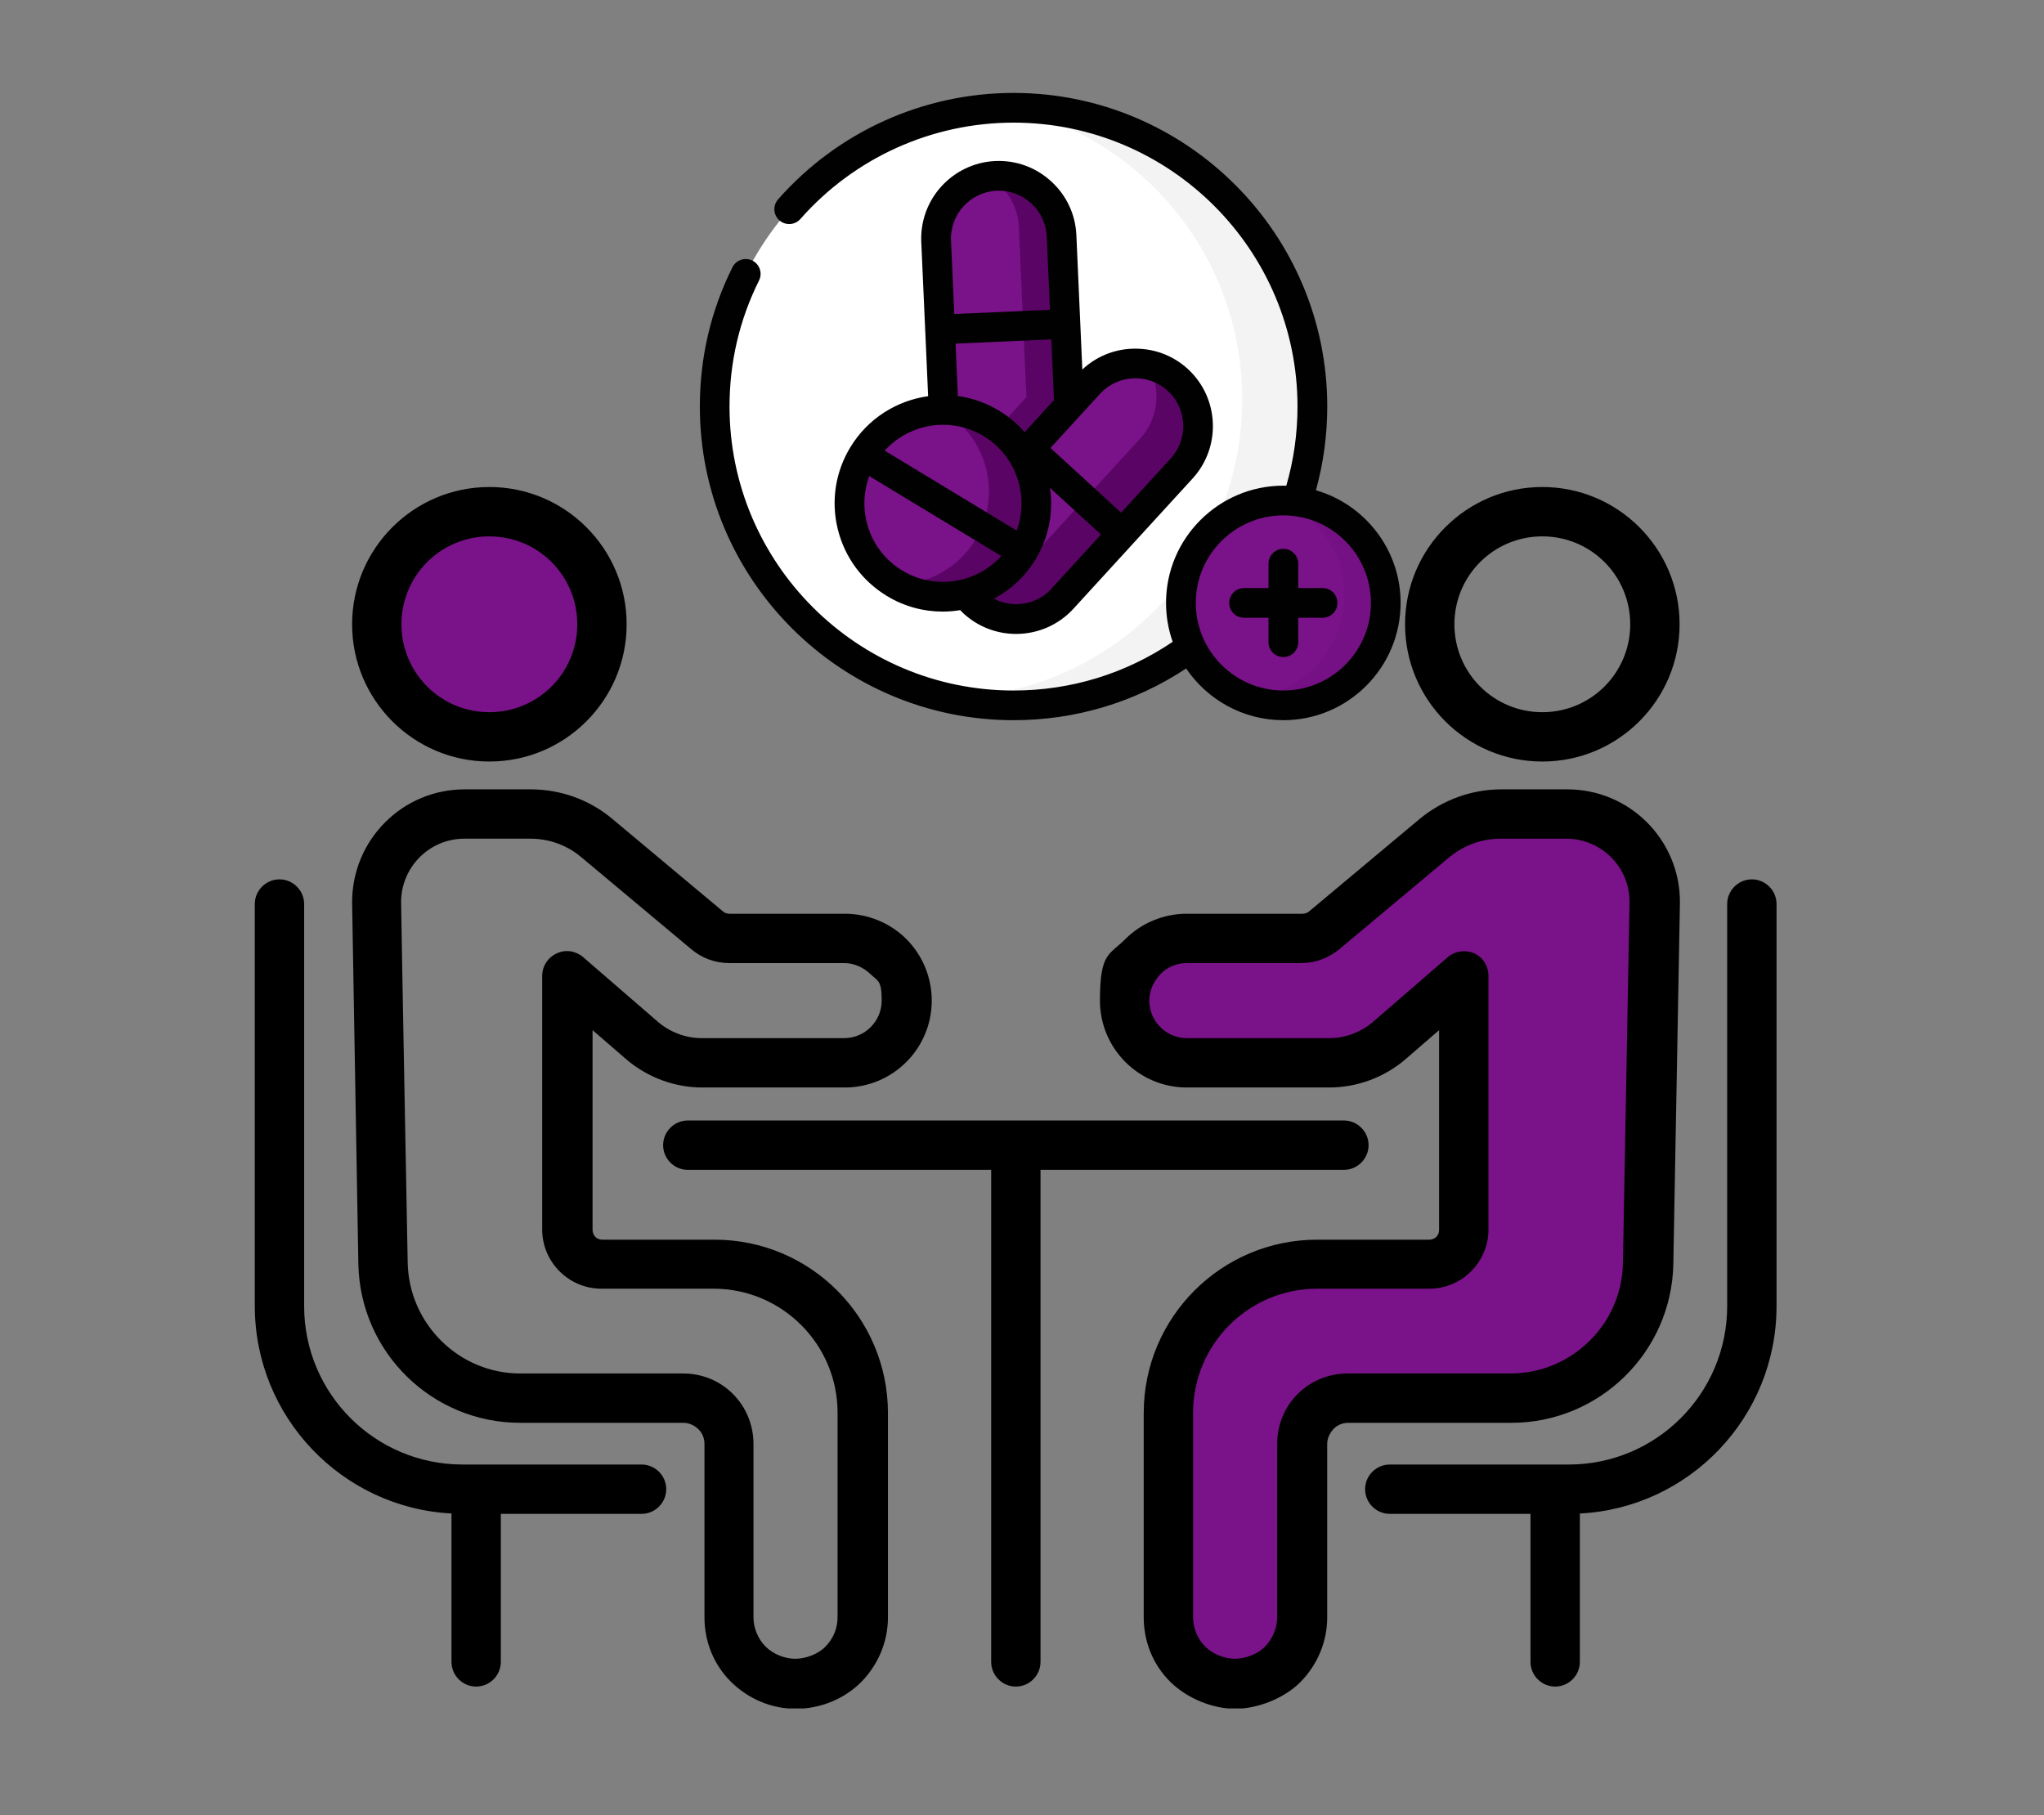
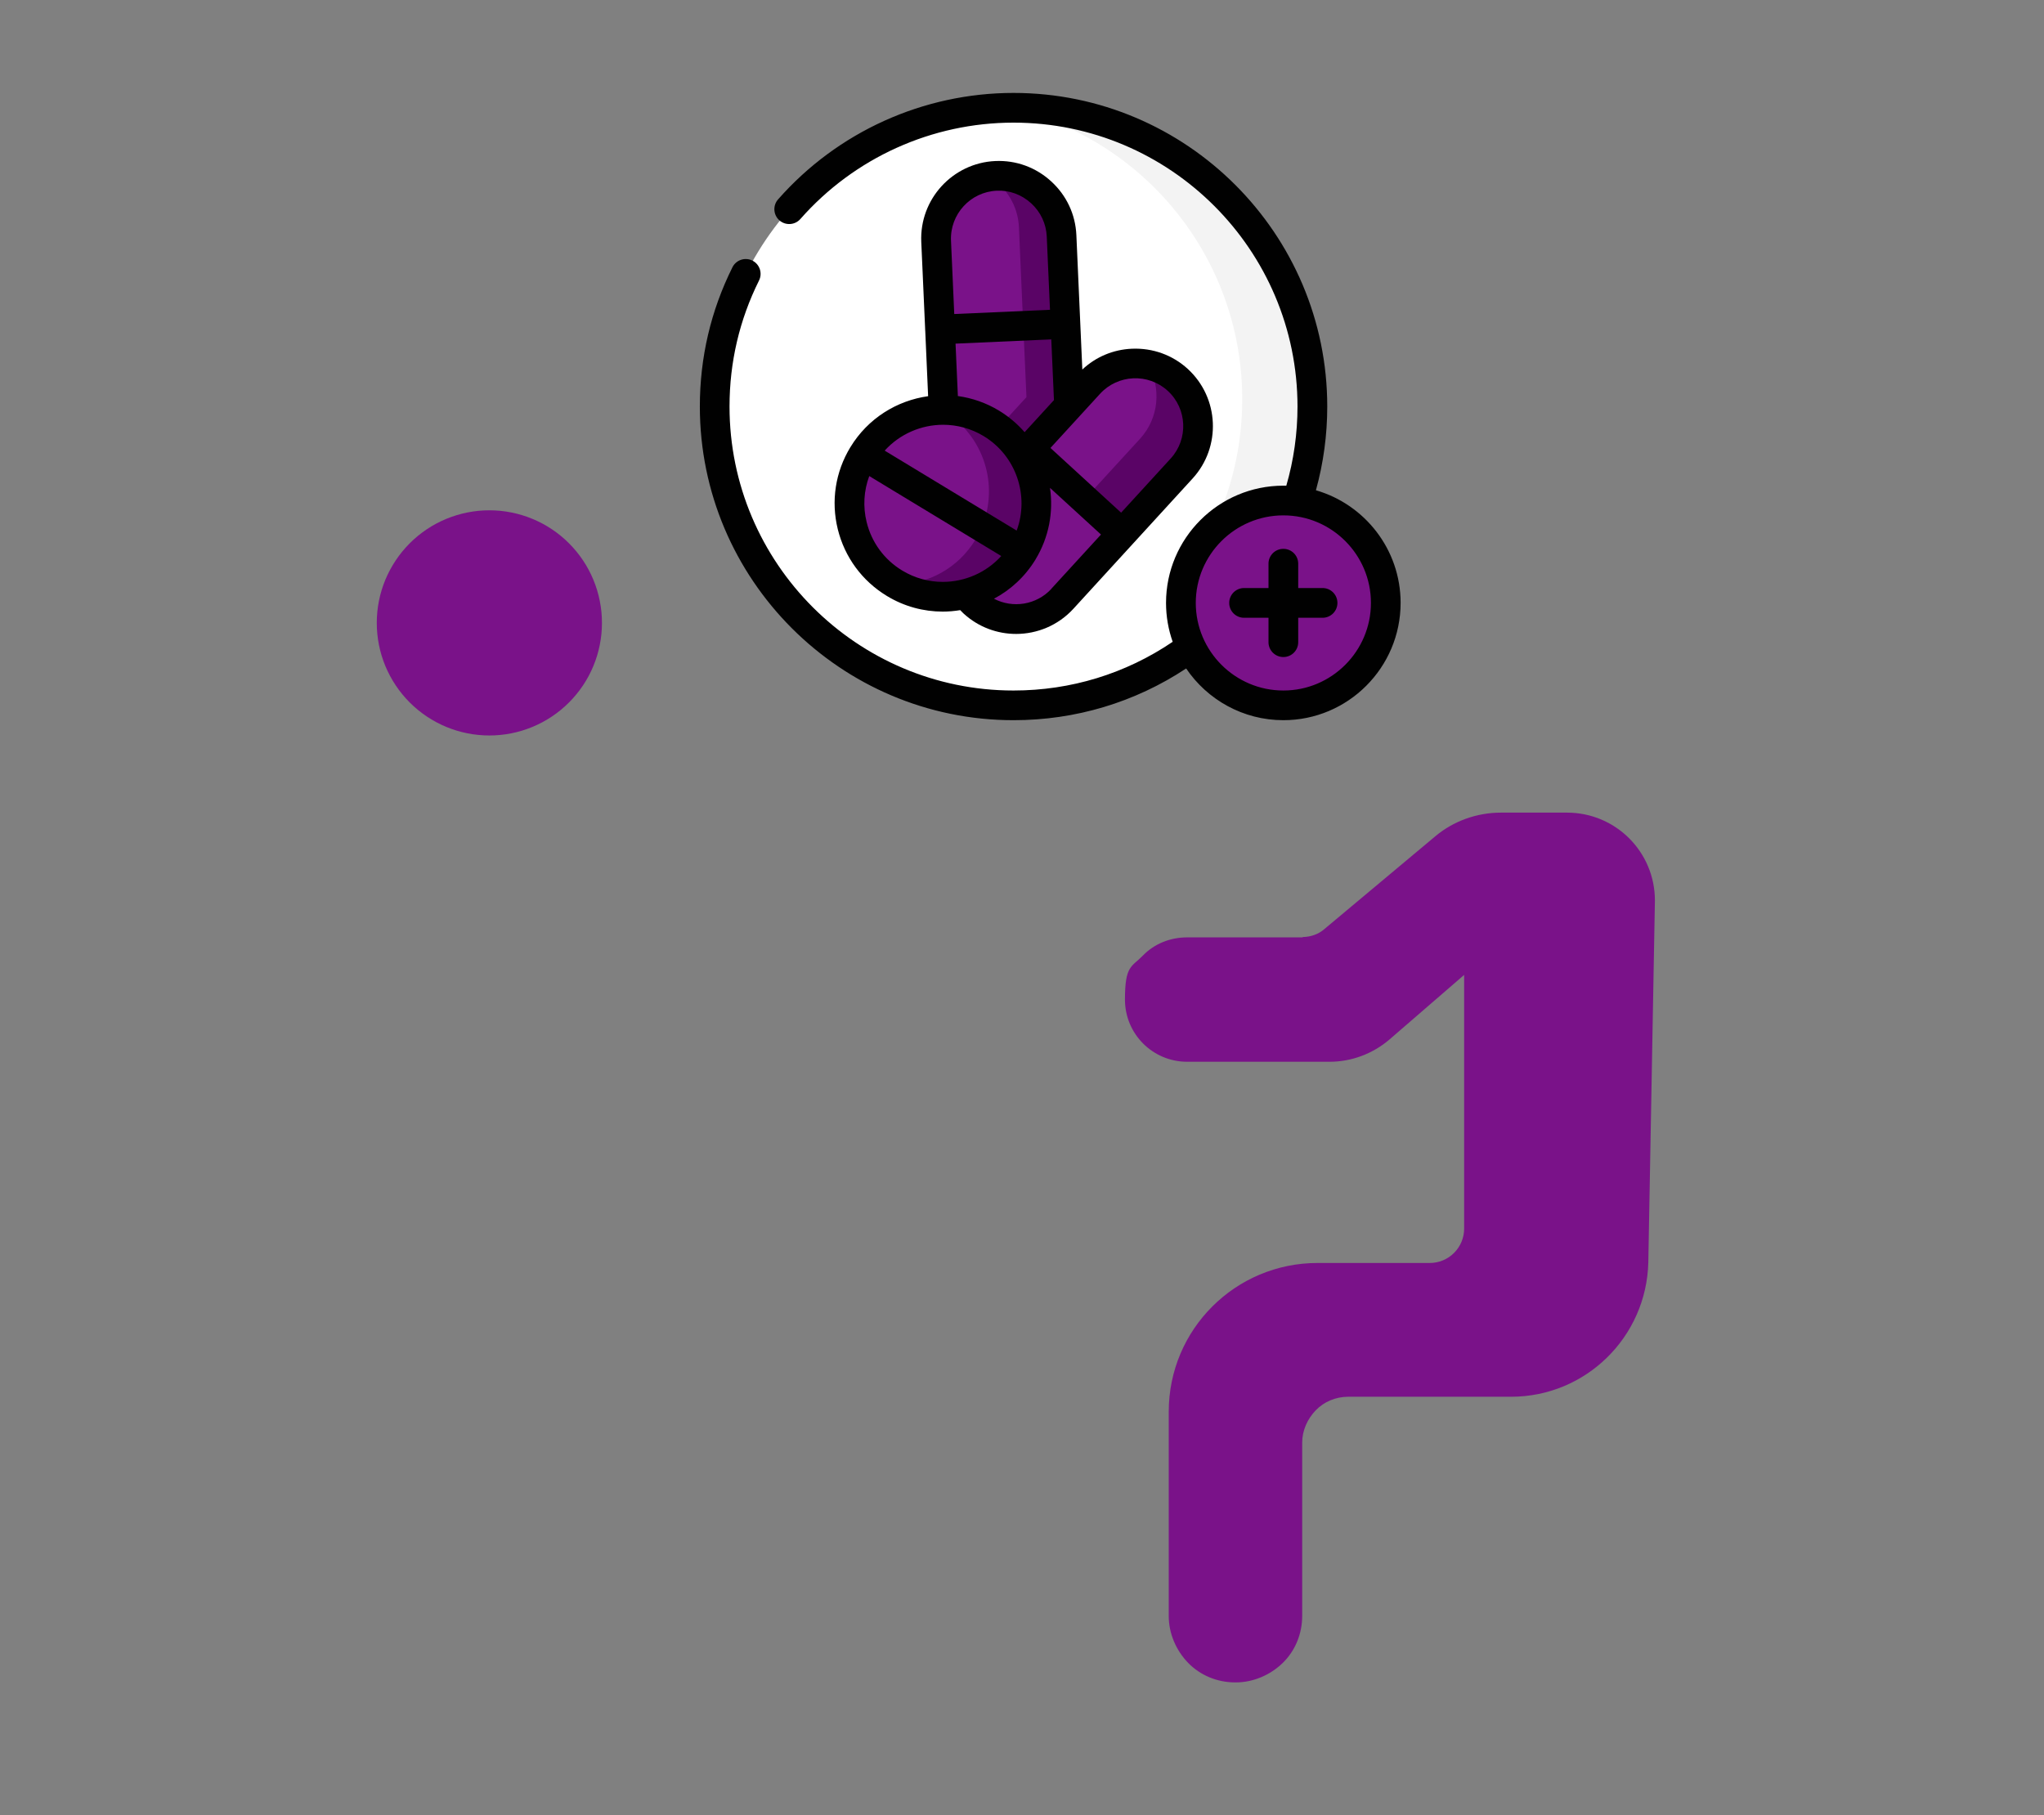
<svg xmlns="http://www.w3.org/2000/svg" width="429" zoomAndPan="magnify" viewBox="0 0 321.75 285.75" height="381" preserveAspectRatio="xMidYMid meet" version="1.2">
  <rect x="0" y="0" width="321.75" height="285.75" fill="#808080" stroke="none" />
  <defs>
    <clipPath id="98e3a0f07c">
-       <path d="M 40 76 L 280 76 L 280 268.941 L 40 268.941 Z M 40 76 " />
-     </clipPath>
+       </clipPath>
    <filter x="0%" y="0%" width="100%" filterUnits="objectBoundingBox" id="319a1c08ed" height="100%">
      <feColorMatrix values="0 0 0 0 1 0 0 0 0 1 0 0 0 0 1 0 0 0 1 0" type="matrix" in="SourceGraphic" />
    </filter>
    <clipPath id="5198b86cac">
-       <path d="M 1 0.402 L 39.77 0.402 L 39.77 21.504 L 1 21.504 Z M 1 0.402 " />
-     </clipPath>
+       </clipPath>
    <clipPath id="fff2a761c8">
      <rect x="0" width="40" y="0" height="22" />
    </clipPath>
    <clipPath id="e8cccb3fab">
      <path d="M 0.758 0.547 L 48.953 0.547 L 48.953 67.688 L 0.758 67.688 Z M 0.758 0.547 " />
    </clipPath>
    <clipPath id="bd31b11d7f">
      <rect x="0" width="49" y="0" height="68" />
    </clipPath>
    <clipPath id="22d1c3e4f5">
      <path d="M 1 0.41 L 23.465 0.41 L 23.465 33.504 L 1 33.504 Z M 1 0.41 " />
    </clipPath>
    <clipPath id="b5e2528e4d">
      <rect x="0" width="24" y="0" height="34" />
    </clipPath>
  </defs>
  <g id="23ac911f6d">
    <path style=" stroke:none;fill-rule:evenodd;fill:#7a1289;fill-opacity:1;" d="M 205.035 147.504 C 206.293 147.504 207.551 147.066 208.48 146.246 L 225.875 131.695 C 228.777 129.234 232.496 127.922 236.27 127.922 L 246.664 127.922 C 254.32 127.922 260.504 134.102 260.504 141.762 L 259.465 198.707 C 259.191 210.465 249.617 219.875 237.855 219.875 L 212.199 219.875 C 210.285 219.875 208.426 220.641 207.113 222.008 C 205.801 223.375 204.98 225.18 204.98 227.098 L 204.98 254.391 C 204.98 257.184 203.887 259.863 201.918 261.777 C 199.949 263.691 197.266 264.84 194.531 264.84 L 194.422 264.84 C 191.633 264.84 188.953 263.746 187.039 261.777 C 185.125 259.809 183.973 257.129 183.973 254.391 L 183.973 222.227 C 183.973 209.262 194.477 198.816 207.387 198.816 L 225.055 198.816 C 226.477 198.816 227.844 198.27 228.887 197.23 C 229.926 196.188 230.473 194.82 230.473 193.398 L 230.473 153.469 L 218.711 163.641 C 216.086 165.883 212.746 167.141 209.301 167.141 L 186.875 167.141 C 181.457 167.141 177.082 162.766 177.082 157.352 C 177.082 151.934 178.121 152.262 179.926 150.402 C 181.73 148.543 184.246 147.559 186.875 147.559 L 205.09 147.559 Z M 205.035 147.504 " />
    <path style=" stroke:none;fill-rule:nonzero;fill:#7a1289;fill-opacity:1;" d="M 94.754 98.055 C 94.754 98.633 94.727 99.215 94.672 99.789 C 94.613 100.367 94.527 100.941 94.414 101.512 C 94.301 102.082 94.16 102.645 93.992 103.199 C 93.824 103.754 93.629 104.301 93.406 104.836 C 93.184 105.371 92.938 105.898 92.664 106.41 C 92.391 106.922 92.09 107.418 91.77 107.898 C 91.445 108.383 91.102 108.848 90.73 109.297 C 90.363 109.746 89.977 110.176 89.562 110.586 C 89.152 110.996 88.723 111.387 88.277 111.754 C 87.828 112.121 87.359 112.469 86.879 112.789 C 86.395 113.113 85.898 113.41 85.387 113.684 C 84.875 113.957 84.352 114.207 83.812 114.43 C 83.277 114.648 82.73 114.844 82.176 115.016 C 81.621 115.184 81.059 115.324 80.488 115.438 C 79.922 115.551 79.348 115.637 78.77 115.691 C 78.191 115.75 77.613 115.777 77.031 115.777 C 76.453 115.777 75.871 115.75 75.293 115.691 C 74.719 115.637 74.145 115.551 73.574 115.438 C 73.004 115.324 72.441 115.184 71.887 115.016 C 71.332 114.844 70.785 114.648 70.25 114.43 C 69.715 114.207 69.188 113.957 68.676 113.684 C 68.164 113.41 67.668 113.113 67.184 112.789 C 66.703 112.469 66.238 112.121 65.789 111.754 C 65.34 111.387 64.91 110.996 64.5 110.586 C 64.09 110.176 63.699 109.746 63.332 109.297 C 62.965 108.848 62.617 108.383 62.297 107.898 C 61.973 107.418 61.676 106.922 61.402 106.41 C 61.129 105.898 60.879 105.371 60.656 104.836 C 60.434 104.301 60.238 103.754 60.07 103.199 C 59.902 102.645 59.762 102.082 59.648 101.512 C 59.535 100.941 59.449 100.367 59.395 99.789 C 59.336 99.215 59.309 98.633 59.309 98.055 C 59.309 97.473 59.336 96.895 59.395 96.316 C 59.449 95.738 59.535 95.164 59.648 94.598 C 59.762 94.027 59.902 93.465 60.07 92.91 C 60.238 92.352 60.434 91.809 60.656 91.27 C 60.879 90.734 61.129 90.211 61.402 89.699 C 61.676 89.188 61.973 88.691 62.297 88.207 C 62.617 87.723 62.965 87.258 63.332 86.809 C 63.699 86.363 64.09 85.934 64.5 85.52 C 64.91 85.109 65.34 84.723 65.789 84.352 C 66.238 83.984 66.703 83.641 67.184 83.316 C 67.668 82.996 68.164 82.695 68.676 82.422 C 69.188 82.148 69.715 81.902 70.25 81.68 C 70.785 81.457 71.332 81.262 71.887 81.094 C 72.441 80.926 73.004 80.785 73.574 80.672 C 74.145 80.559 74.719 80.473 75.293 80.414 C 75.871 80.359 76.453 80.332 77.031 80.332 C 77.613 80.332 78.191 80.359 78.77 80.414 C 79.348 80.473 79.922 80.559 80.488 80.672 C 81.059 80.785 81.621 80.926 82.176 81.094 C 82.73 81.262 83.277 81.457 83.812 81.68 C 84.352 81.902 84.875 82.148 85.387 82.422 C 85.898 82.695 86.395 82.996 86.879 83.316 C 87.359 83.641 87.828 83.984 88.277 84.352 C 88.723 84.723 89.152 85.109 89.562 85.52 C 89.977 85.934 90.363 86.363 90.73 86.809 C 91.102 87.258 91.445 87.723 91.77 88.207 C 92.09 88.691 92.391 89.188 92.664 89.699 C 92.938 90.211 93.184 90.734 93.406 91.27 C 93.629 91.809 93.824 92.352 93.992 92.91 C 94.16 93.465 94.301 94.027 94.414 94.598 C 94.527 95.164 94.613 95.738 94.672 96.316 C 94.727 96.895 94.754 97.473 94.754 98.055 Z M 94.754 98.055 " />
    <g clip-rule="nonzero" clip-path="url(#98e3a0f07c)">
-       <path style=" stroke:none;fill-rule:evenodd;fill:#000000;fill-opacity:1;" d="M 77.031 76.664 C 65.105 76.664 55.426 86.348 55.426 98.273 C 55.426 110.199 65.105 119.879 77.031 119.879 C 88.957 119.879 98.641 110.199 98.641 98.273 C 98.641 86.348 88.957 76.664 77.031 76.664 Z M 77.031 112.113 C 69.375 112.113 63.191 105.93 63.191 98.273 C 63.191 90.613 69.375 84.434 77.031 84.434 C 84.691 84.434 90.871 90.613 90.871 98.273 C 90.871 105.93 84.691 112.113 77.031 112.113 Z M 242.781 76.664 C 230.855 76.664 221.172 86.348 221.172 98.273 C 221.172 110.199 230.855 119.879 242.781 119.879 C 254.703 119.879 264.387 110.199 264.387 98.273 C 264.387 86.348 254.703 76.664 242.781 76.664 Z M 242.781 112.113 C 235.121 112.113 228.941 105.93 228.941 98.273 C 228.941 90.613 235.121 84.434 242.781 84.434 C 250.438 84.434 256.617 90.613 256.617 98.273 C 256.617 105.93 250.438 112.113 242.781 112.113 Z M 98.586 166.758 C 101.922 169.605 106.188 171.191 110.562 171.191 L 132.992 171.191 C 140.543 171.191 146.668 165.062 146.668 157.516 C 146.668 153.906 145.246 150.402 142.676 147.832 C 140.102 145.262 136.602 143.84 132.992 143.84 L 114.832 143.84 C 114.449 143.84 114.121 143.73 113.848 143.512 L 96.449 128.961 C 92.84 125.898 88.246 124.258 83.543 124.258 L 73.148 124.258 C 68.254 124.258 63.82 126.234 60.617 129.453 C 57.406 132.668 55.426 137.109 55.426 142.035 L 56.41 198.98 C 56.684 212.875 68.008 223.977 81.898 223.977 L 107.555 223.977 C 108.43 223.977 109.305 224.359 109.906 224.961 C 110.562 225.562 110.891 226.441 110.891 227.316 L 110.891 254.609 C 110.891 258.441 112.371 262.105 115.105 264.785 C 117.84 267.465 121.449 268.996 125.277 268.996 C 129.109 268.996 132.883 267.465 135.562 264.785 C 138.242 262.051 139.773 258.441 139.773 254.609 L 139.773 222.445 C 139.773 207.402 127.578 195.148 112.48 195.148 L 94.809 195.148 C 94.371 195.148 93.988 194.984 93.715 194.711 C 93.441 194.438 93.277 194 93.277 193.617 L 93.277 162.164 Z M 88.082 200.129 C 89.832 201.879 92.184 202.863 94.645 202.863 L 112.316 202.863 C 123.09 202.863 131.844 211.617 131.844 222.391 L 131.844 254.555 C 131.844 256.309 131.188 257.949 129.93 259.207 C 128.727 260.465 126.703 261.121 125.168 261.121 C 123.637 261.121 121.777 260.465 120.52 259.207 C 119.316 258.004 118.605 256.309 118.605 254.555 L 118.605 227.262 C 118.605 224.359 117.457 221.516 115.379 219.438 C 113.301 217.359 110.508 216.211 107.555 216.211 L 81.898 216.211 C 72.273 216.211 64.395 208.441 64.176 198.816 C 64.176 198.816 63.137 143.566 63.137 141.926 C 63.191 136.453 67.625 132.023 73.094 132.023 L 83.488 132.023 C 86.387 132.023 89.176 133.008 91.418 134.867 L 108.812 149.418 C 110.508 150.84 112.59 151.605 114.777 151.605 L 132.883 151.605 C 134.414 151.605 135.891 152.262 137.039 153.359 C 138.188 154.453 138.789 154.289 138.789 157.516 C 138.789 160.742 136.164 163.422 132.883 163.422 L 110.453 163.422 C 107.938 163.422 105.477 162.492 103.562 160.852 L 91.801 150.676 C 90.652 149.691 89.066 149.418 87.645 150.074 C 86.223 150.73 85.348 152.098 85.348 153.633 L 85.348 193.562 C 85.348 196.023 86.332 198.379 88.082 200.129 Z M 246.719 124.258 L 236.324 124.258 C 231.621 124.258 227.023 125.953 223.414 128.961 L 206.02 143.512 C 205.746 143.73 205.363 143.84 205.035 143.84 L 186.82 143.84 C 183.207 143.84 179.707 145.262 177.137 147.832 C 174.566 150.402 173.145 149.965 173.145 157.516 C 173.145 165.062 179.27 171.191 186.82 171.191 L 209.246 171.191 C 213.625 171.191 217.891 169.605 221.227 166.758 L 226.531 162.164 L 226.531 193.617 C 226.531 194.055 226.367 194.438 226.094 194.711 C 225.82 194.984 225.383 195.148 225 195.148 L 207.332 195.148 C 192.289 195.148 180.035 207.348 180.035 222.445 L 180.035 254.609 C 180.035 258.441 181.512 262.105 184.25 264.785 C 186.984 267.465 191.031 268.996 194.422 268.996 C 197.812 268.996 202.027 267.465 204.707 264.785 C 207.387 262.051 208.918 258.441 208.918 254.609 L 208.918 227.316 C 208.918 226.441 209.301 225.617 209.902 224.961 C 210.504 224.305 211.379 223.977 212.254 223.977 L 237.91 223.977 C 244.832 223.977 251.137 221.199 255.742 216.691 C 260.352 212.172 263.266 205.926 263.402 198.98 C 263.402 198.98 263.664 184.746 263.922 170.5 C 264.18 156.258 264.441 142.008 264.441 141.98 C 264.441 132.188 256.508 124.258 246.719 124.258 Z M 255.469 198.816 C 255.305 208.496 247.375 216.211 237.746 216.211 L 212.09 216.211 C 209.191 216.211 206.348 217.359 204.27 219.438 C 202.191 221.516 201.043 224.305 201.043 227.262 L 201.043 254.555 C 201.043 256.309 200.332 257.949 199.129 259.207 C 197.922 260.465 195.898 261.121 194.367 261.121 C 192.836 261.121 190.922 260.41 189.719 259.207 C 188.516 258.004 187.805 256.309 187.805 254.555 L 187.805 222.391 C 187.805 211.617 196.555 202.863 207.332 202.863 L 225 202.863 C 227.461 202.863 229.816 201.879 231.566 200.129 C 233.316 198.379 234.301 196.023 234.301 193.562 L 234.301 153.633 C 234.301 152.098 233.426 150.676 232.059 150.074 C 230.691 149.473 229.051 149.691 227.898 150.676 L 216.141 160.852 C 214.227 162.492 211.762 163.422 209.246 163.422 L 186.82 163.422 C 183.59 163.422 180.91 160.797 180.91 157.516 C 180.91 155.984 181.566 154.508 182.66 153.359 C 183.754 152.207 185.234 151.605 186.82 151.605 L 204.871 151.605 C 207.059 151.605 209.191 150.785 210.832 149.418 L 228.23 134.867 C 230.473 133.062 233.262 132.023 236.16 132.023 L 246.555 132.023 C 252.023 132.023 256.508 136.453 256.508 141.926 Z M 211.543 176.387 L 108.266 176.387 C 106.133 176.387 104.383 178.137 104.383 180.27 C 104.383 182.406 106.133 184.156 108.266 184.156 L 156.023 184.156 L 156.023 261.613 C 156.023 263.746 157.773 265.496 159.906 265.496 C 162.039 265.496 163.789 263.746 163.789 261.613 L 163.789 184.156 L 211.543 184.156 C 213.68 184.156 215.43 182.406 215.43 180.27 C 215.43 178.137 213.68 176.387 211.543 176.387 Z M 100.992 230.543 L 72.82 230.543 C 59.035 230.543 47.875 219.383 47.875 205.598 L 47.875 142.309 C 47.875 140.176 46.125 138.426 43.992 138.426 C 41.859 138.426 40.109 140.176 40.109 142.309 L 40.109 205.598 C 40.109 223.047 53.84 237.379 71.125 238.254 L 71.07 238.254 L 71.07 261.613 C 71.07 263.746 72.82 265.496 74.953 265.496 C 77.086 265.496 78.836 263.746 78.836 261.613 L 78.836 238.309 L 100.992 238.309 C 103.125 238.309 104.875 236.559 104.875 234.426 C 104.875 232.293 103.125 230.543 100.992 230.543 Z M 275.766 138.426 C 273.633 138.426 271.879 140.176 271.879 142.309 L 271.879 205.598 C 271.879 219.383 260.723 230.543 246.938 230.543 L 218.766 230.543 C 216.633 230.543 214.883 232.293 214.883 234.426 C 214.883 236.559 216.633 238.309 218.766 238.309 L 240.918 238.309 L 240.918 261.613 C 240.918 263.746 242.668 265.496 244.805 265.496 C 246.938 265.496 248.688 263.746 248.688 261.613 L 248.688 238.254 C 265.918 237.379 279.648 223.102 279.648 205.598 L 279.648 142.309 C 279.648 140.176 277.898 138.426 275.766 138.426 Z M 275.766 138.426 " />
-     </g>
+       </g>
    <path style=" stroke:none;fill-rule:evenodd;fill:#ffffff;fill-opacity:1;" d="M 159.543 111.035 C 185.457 111.035 206.582 89.902 206.582 63.992 C 206.582 38.078 185.453 16.957 159.543 16.957 C 133.637 16.957 112.508 38.09 112.508 63.992 C 112.508 89.891 133.637 111.035 159.543 111.035 Z M 159.543 111.035 " />
    <path style=" stroke:none;fill-rule:evenodd;fill:#7a1289;fill-opacity:1;" d="M 167.246 94.25 L 176.621 84 L 164.633 73.016 L 162.051 70.652 L 161.086 71.715 C 161.59 72.574 162.008 73.469 162.336 74.402 C 163.711 78.395 163.379 82.957 161.016 86.852 C 158.934 90.297 155.648 92.578 152.039 93.484 C 152.402 93.973 152.816 94.438 153.285 94.863 C 157.301 98.531 163.57 98.258 167.246 94.246 Z M 167.246 94.25 " />
    <path style=" stroke:none;fill-rule:evenodd;fill:#7a1289;fill-opacity:1;" d="M 176.617 84 L 186.004 73.762 C 189.668 69.746 189.395 63.465 185.398 59.801 C 181.383 56.137 175.102 56.41 171.438 60.418 L 168.293 63.855 L 162.055 70.66 L 164.637 73.023 L 176.629 84.008 Z M 176.617 84 " />
    <path style=" stroke:none;fill-rule:evenodd;fill:#7a1289;fill-opacity:1;" d="M 168.285 63.855 L 167.711 51 L 147.969 51.875 L 148.531 64.527 C 151.094 64.539 153.691 65.227 156.055 66.656 C 158.195 67.957 159.891 69.703 161.082 71.719 L 162.043 70.66 L 168.281 63.855 Z M 168.285 63.855 " />
    <path style=" stroke:none;fill-rule:evenodd;fill:#7a1289;fill-opacity:1;" d="M 167.711 50.992 L 167.105 37.109 C 166.863 31.684 162.227 27.438 156.797 27.68 C 151.371 27.922 147.121 32.559 147.363 37.984 L 147.969 51.867 Z M 167.711 50.992 " />
    <path style=" stroke:none;fill-rule:evenodd;fill:#7a1289;fill-opacity:1;" d="M 135.852 71.609 C 140.066 64.652 149.105 62.449 156.055 66.656 C 163 70.871 165.219 79.91 161.012 86.855 C 156.797 93.805 147.758 96.02 140.809 91.812 C 133.855 87.594 131.637 78.559 135.852 71.609 Z M 135.852 71.609 " />
    <path style=" stroke:none;fill-rule:evenodd;fill:#5a0466;fill-opacity:1;" d="M 176.617 84 L 186.004 73.75 C 189.668 69.746 189.395 63.465 185.398 59.797 C 184.035 58.547 182.414 57.762 180.719 57.422 C 182.824 61.055 182.441 65.797 179.473 69.051 L 170.719 78.602 Z M 176.617 84 " />
-     <path style=" stroke:none;fill-rule:evenodd;fill:#5a0466;fill-opacity:1;" d="M 167.246 94.25 L 176.621 84 L 170.727 78.602 L 160.703 89.555 C 158.992 91.422 156.699 92.484 154.344 92.711 C 153.598 93.039 152.82 93.301 152.039 93.496 C 152.402 93.984 152.816 94.449 153.285 94.875 C 157.301 98.539 163.57 98.266 167.246 94.258 Z M 167.246 94.25 " />
    <path style=" stroke:none;fill-rule:evenodd;fill:#5a0466;fill-opacity:1;" d="M 167.711 50.992 L 167.105 37.109 C 166.863 31.684 162.227 27.438 156.797 27.68 C 156.414 27.695 156.051 27.734 155.684 27.785 C 158.379 29.453 160.246 32.379 160.391 35.766 L 161.07 51.285 L 167.707 50.992 Z M 167.711 50.992 " />
    <path style=" stroke:none;fill-rule:evenodd;fill:#5a0466;fill-opacity:1;" d="M 168.285 63.855 L 167.711 51 L 161.078 51.289 L 161.578 62.516 L 157.125 67.375 C 158.77 68.57 160.098 70.062 161.086 71.727 L 162.051 70.664 L 168.285 63.859 Z M 168.285 63.855 " />
    <path style=" stroke:none;fill-rule:evenodd;fill:#5a0466;fill-opacity:1;" d="M 156.207 66.754 C 156.207 66.754 156.18 66.727 156.164 66.719 C 156.18 66.73 156.191 66.738 156.207 66.754 Z M 161.082 71.719 C 160.129 70.129 158.871 68.691 157.324 67.512 C 156.297 66.73 156.289 66.727 157.309 67.504 C 157.246 67.457 157.18 67.414 157.121 67.371 C 158.762 68.562 160.09 70.059 161.082 71.719 Z M 161.312 86.336 C 163.395 82.562 163.641 78.223 162.316 74.406 C 162 73.477 161.586 72.578 161.082 71.719 C 160.129 70.129 158.871 68.691 157.324 67.512 C 157.254 67.469 157.191 67.414 157.121 67.371 C 156.832 67.152 156.52 66.945 156.203 66.754 C 156.188 66.738 156.176 66.727 156.16 66.719 C 156.125 66.703 156.086 66.676 156.055 66.66 C 156.039 66.645 156.012 66.633 155.984 66.617 C 153.652 65.223 151.078 64.547 148.531 64.531 L 148.188 64.531 C 148.32 64.602 148.457 64.684 148.586 64.762 C 154.879 68.582 157.289 76.359 154.562 82.957 L 161.012 86.863 C 161.109 86.691 161.215 86.516 161.312 86.336 Z M 161.312 86.336 " />
    <path style=" stroke:none;fill-rule:evenodd;fill:#5a0466;fill-opacity:1;" d="M 154.344 92.703 C 157.016 91.527 159.379 89.547 161.016 86.852 L 154.566 82.945 C 154.281 83.625 153.938 84.297 153.543 84.953 C 150.832 89.445 146.094 91.953 141.207 92.035 C 144.617 93.961 148.5 94.379 152.039 93.484 C 152.828 93.289 153.605 93.027 154.348 92.699 Z M 154.344 92.703 " />
    <g mask="url(#04f49ce389)" transform="matrix(1,0,0,1,148,90)">
      <g clip-path="url(#fff2a761c8)">
        <g clip-rule="nonzero" clip-path="url(#5198b86cac)">
          <path style=" stroke:none;fill-rule:evenodd;fill:#010101;fill-opacity:1;" d="M 39.465 11.859 C 38.457 9.754 37.895 7.398 37.895 4.902 C 37.895 3.438 38.09 2.016 38.457 0.656 C 30.016 12.145 16.48 19.668 1.184 19.879 C 4.516 20.629 7.988 21.027 11.551 21.027 C 22.004 21.027 31.652 17.625 39.465 11.855 Z M 39.465 11.859 " />
        </g>
      </g>
      <mask id="04f49ce389">
        <g filter="url(#319a1c08ed)">
          <rect x="0" width="321.75" y="0" height="285.75" style="fill:#000000;fill-opacity:0.05;stroke:none;" />
        </g>
      </mask>
    </g>
    <g mask="url(#3afe5abe25)" transform="matrix(1,0,0,1,158,16)">
      <g clip-path="url(#bd31b11d7f)">
        <g clip-rule="nonzero" clip-path="url(#e8cccb3fab)">
          <path style=" stroke:none;fill-rule:evenodd;fill:#010101;fill-opacity:1;" d="M 46.164 62.93 C 47.734 58.238 48.582 53.215 48.582 47.996 C 48.582 22.023 27.523 0.965 1.543 0.965 L 0.883 0.965 C 21.871 5.691 37.543 24.441 37.543 46.852 C 37.543 54.133 35.891 61.039 32.934 67.188 C 35.719 64.559 39.426 62.906 43.527 62.789 L 44.016 62.789 C 44.738 62.789 45.461 62.832 46.164 62.93 Z M 46.164 62.93 " />
        </g>
      </g>
      <mask id="3afe5abe25">
        <g filter="url(#319a1c08ed)">
          <rect x="0" width="321.75" y="0" height="285.75" style="fill:#000000;fill-opacity:0.05;stroke:none;" />
        </g>
      </mask>
    </g>
    <path style=" stroke:none;fill-rule:evenodd;fill:#7a1289;fill-opacity:1;" d="M 218.137 94.91 C 218.137 86.734 212.059 79.98 204.164 78.93 C 203.461 78.832 202.742 78.789 202.016 78.789 C 193.109 78.789 185.891 86.008 185.891 94.91 C 185.891 97.398 186.453 99.762 187.461 101.867 C 190.047 107.293 195.586 111.039 202.016 111.039 C 210.914 111.039 218.129 103.82 218.129 94.914 Z M 218.137 94.91 " />
    <g mask="url(#731fe38642)" transform="matrix(1,0,0,1,195,78)">
      <g clip-path="url(#b5e2528e4d)">
        <g clip-rule="nonzero" clip-path="url(#22d1c3e4f5)">
          <path style=" stroke:none;fill-rule:evenodd;fill:#5a0466;fill-opacity:1;" d="M 23.137 16.91 C 23.137 8.734 17.059 1.98 9.164 0.93 C 8.461 0.832 7.742 0.789 7.016 0.789 L 6.527 0.789 C 7.32 1.117 8.082 1.492 8.82 1.926 C 13.52 4.742 16.664 9.891 16.664 15.766 C 16.664 24.516 9.699 31.629 1.023 31.887 C 2.875 32.629 4.898 33.035 7.016 33.035 C 15.914 33.035 23.129 25.812 23.129 16.91 Z M 23.137 16.91 " />
        </g>
      </g>
      <mask id="731fe38642">
        <g filter="url(#319a1c08ed)">
-           <rect x="0" width="321.75" y="0" height="285.75" style="fill:#000000;fill-opacity:0.14;stroke:none;" />
-         </g>
+           </g>
      </mask>
    </g>
    <path style=" stroke:none;fill-rule:nonzero;fill:#010101;fill-opacity:1;" d="M 208.188 92.566 L 204.355 92.566 L 204.355 88.738 C 204.355 87.445 203.312 86.398 202.016 86.398 C 200.719 86.398 199.676 87.441 199.676 88.738 L 199.676 92.566 L 195.832 92.566 C 194.543 92.566 193.492 93.613 193.492 94.91 C 193.492 96.203 194.539 97.25 195.832 97.25 L 199.676 97.25 L 199.676 101.09 C 199.676 102.379 200.719 103.43 202.016 103.43 C 203.312 103.43 204.355 102.387 204.355 101.09 L 204.355 97.25 L 208.188 97.25 C 209.477 97.25 210.527 96.203 210.527 94.91 C 210.527 93.613 209.48 92.566 208.188 92.566 Z M 208.188 92.566 " />
    <path style=" stroke:none;fill-rule:nonzero;fill:#010101;fill-opacity:1;" d="M 207.141 77.18 C 208.328 72.891 208.926 68.465 208.926 63.996 C 208.926 36.77 186.773 14.629 159.543 14.629 C 145.359 14.629 131.848 20.738 122.477 31.387 C 121.625 32.355 121.719 33.832 122.688 34.688 C 123.656 35.539 125.133 35.445 125.984 34.48 C 134.469 24.836 146.699 19.305 159.539 19.305 C 184.188 19.305 204.242 39.352 204.242 63.996 C 204.242 68.23 203.652 72.414 202.48 76.461 C 202.328 76.461 202.168 76.453 202.016 76.453 C 191.836 76.453 183.547 84.734 183.547 94.91 C 183.547 97.051 183.918 99.109 184.594 101.031 C 177.18 106.055 168.559 108.699 159.539 108.699 C 134.891 108.699 114.836 88.645 114.836 63.996 C 114.836 57.027 116.395 50.348 119.48 44.156 C 120.055 43 119.586 41.594 118.43 41.02 C 117.277 40.445 115.871 40.918 115.297 42.07 C 111.887 48.914 110.164 56.289 110.164 63.992 C 110.164 91.215 132.312 113.371 159.543 113.371 C 169.305 113.371 178.641 110.562 186.715 105.23 C 190.035 110.137 195.66 113.371 202.016 113.371 C 212.195 113.371 220.473 105.09 220.473 94.902 C 220.473 86.5 214.828 79.398 207.137 77.176 Z M 202.02 108.699 C 194.418 108.699 188.23 102.512 188.23 94.91 C 188.23 87.305 194.418 81.129 202.02 81.129 C 209.625 81.129 215.801 87.309 215.801 94.91 C 215.801 102.508 209.617 108.699 202.02 108.699 Z M 202.02 108.699 " />
    <path style=" stroke:none;fill-rule:nonzero;fill:#010101;fill-opacity:1;" d="M 133.855 70.402 C 131.492 74.297 130.789 78.875 131.875 83.297 C 132.965 87.715 135.707 91.449 139.602 93.812 C 142.352 95.484 145.395 96.277 148.395 96.277 C 149.32 96.277 150.238 96.195 151.148 96.047 C 151.277 96.184 151.414 96.312 151.547 96.449 L 151.625 96.527 C 151.625 96.527 151.672 96.578 151.699 96.598 C 154.043 98.738 156.996 99.793 159.945 99.793 C 163.258 99.793 166.559 98.457 168.965 95.832 L 187.723 75.332 C 192.273 70.363 191.934 62.625 186.965 58.07 C 184.566 55.879 181.441 54.758 178.176 54.895 C 175.227 55.023 172.488 56.18 170.371 58.172 L 169.434 37.012 C 169.293 33.762 167.887 30.758 165.469 28.551 C 163.055 26.34 159.945 25.207 156.688 25.348 C 149.957 25.645 144.719 31.359 145.02 38.094 L 145.633 51.875 L 145.633 51.977 C 145.633 52.012 145.641 52.051 145.645 52.082 L 146.098 62.367 C 141.191 63.051 136.613 65.852 133.855 70.406 Z M 165.52 92.672 C 163.16 95.242 159.418 95.801 156.461 94.25 C 159.074 92.863 161.359 90.777 163.008 88.066 C 163.008 88.066 163.008 88.066 163.008 88.059 C 165.129 84.555 165.836 80.578 165.281 76.797 L 173.309 84.145 L 165.508 92.664 Z M 170 65.445 C 170 65.445 170.02 65.426 170.027 65.414 L 173.16 61.992 C 175.965 58.926 180.746 58.711 183.816 61.523 C 186.879 64.328 187.086 69.109 184.281 72.176 L 176.477 80.703 L 165.355 70.516 Z M 165.484 53.434 L 165.906 62.984 L 161.285 68.031 C 160.156 66.738 158.816 65.59 157.27 64.648 C 155.223 63.406 153.012 62.652 150.781 62.344 L 150.414 54.094 L 165.484 53.426 Z M 156.902 30.02 C 158.906 29.926 160.824 30.641 162.316 32 C 163.805 33.363 164.68 35.219 164.77 37.219 L 165.281 48.766 L 150.211 49.434 L 149.699 37.887 C 149.52 33.734 152.746 30.207 156.902 30.02 Z M 148.457 66.867 C 150.641 66.867 152.844 67.441 154.844 68.652 C 159.992 71.773 162.051 78.082 160.035 83.523 L 139.262 70.938 C 141.645 68.301 145.02 66.867 148.457 66.867 Z M 157.609 87.527 C 155.223 90.164 151.848 91.598 148.406 91.598 C 146.223 91.598 144.02 91.023 142.023 89.816 C 139.195 88.102 137.203 85.391 136.418 82.184 C 135.82 79.746 135.973 77.246 136.832 74.941 Z M 157.609 87.527 " />
  </g>
</svg>